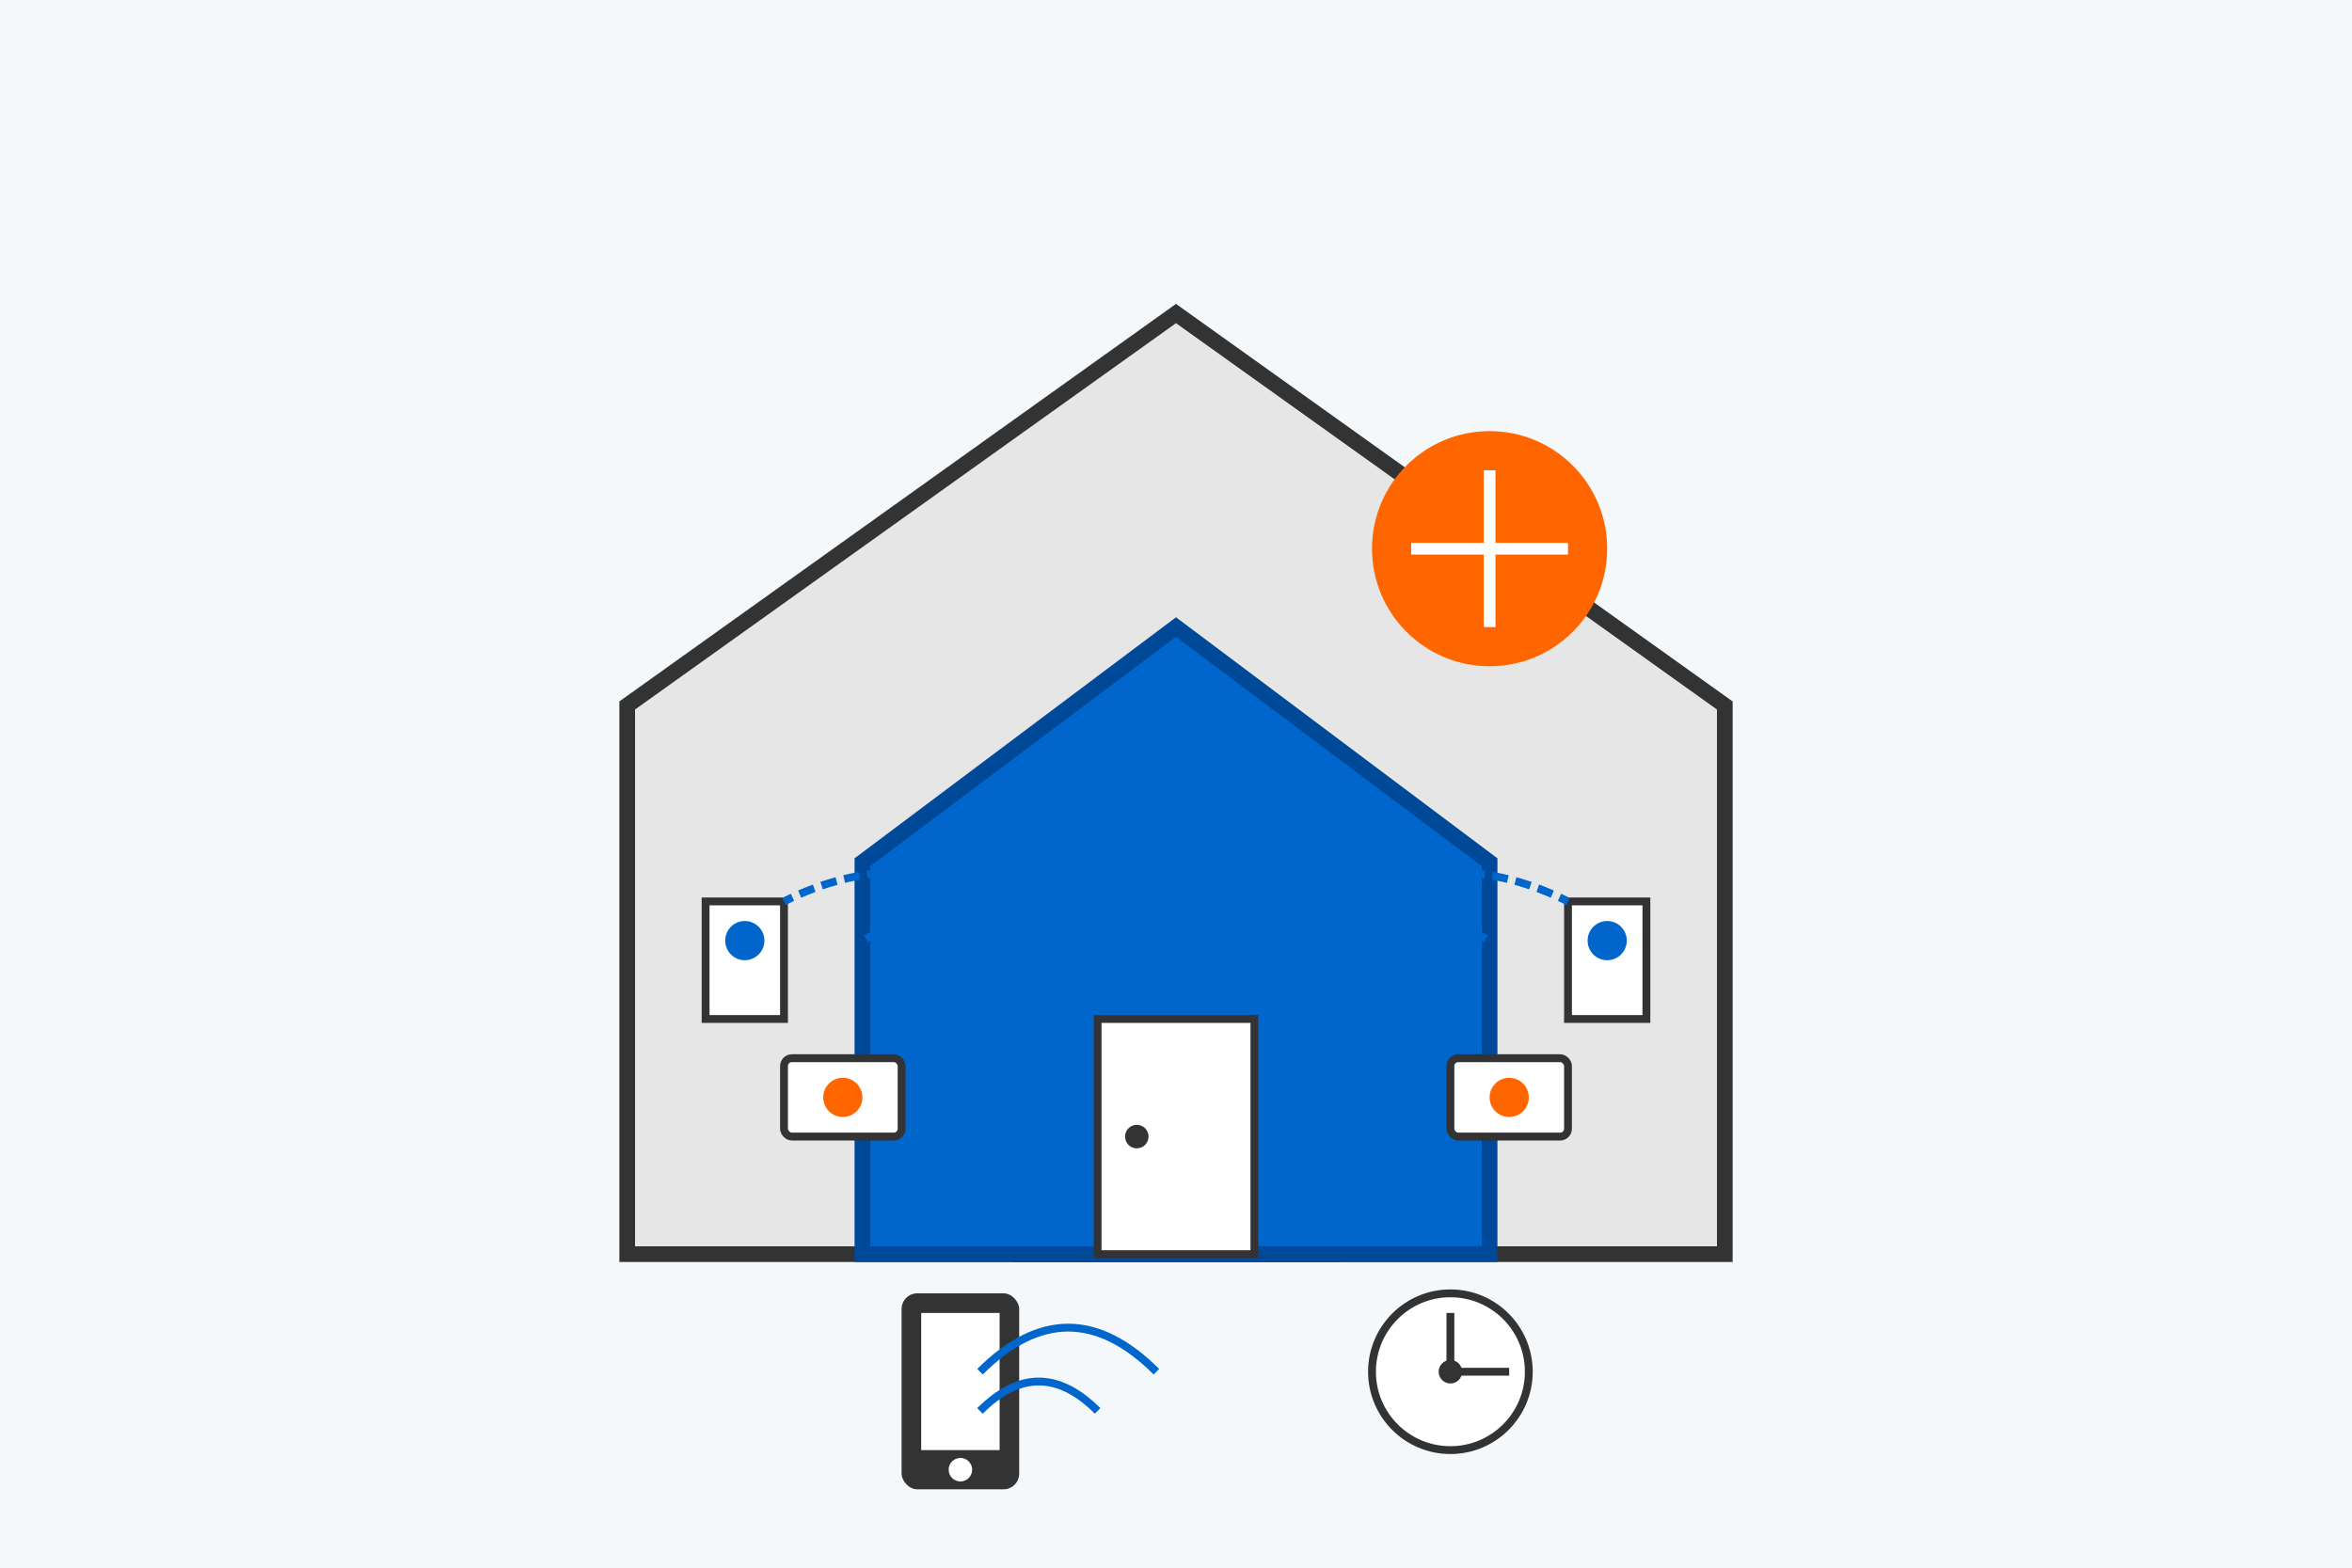
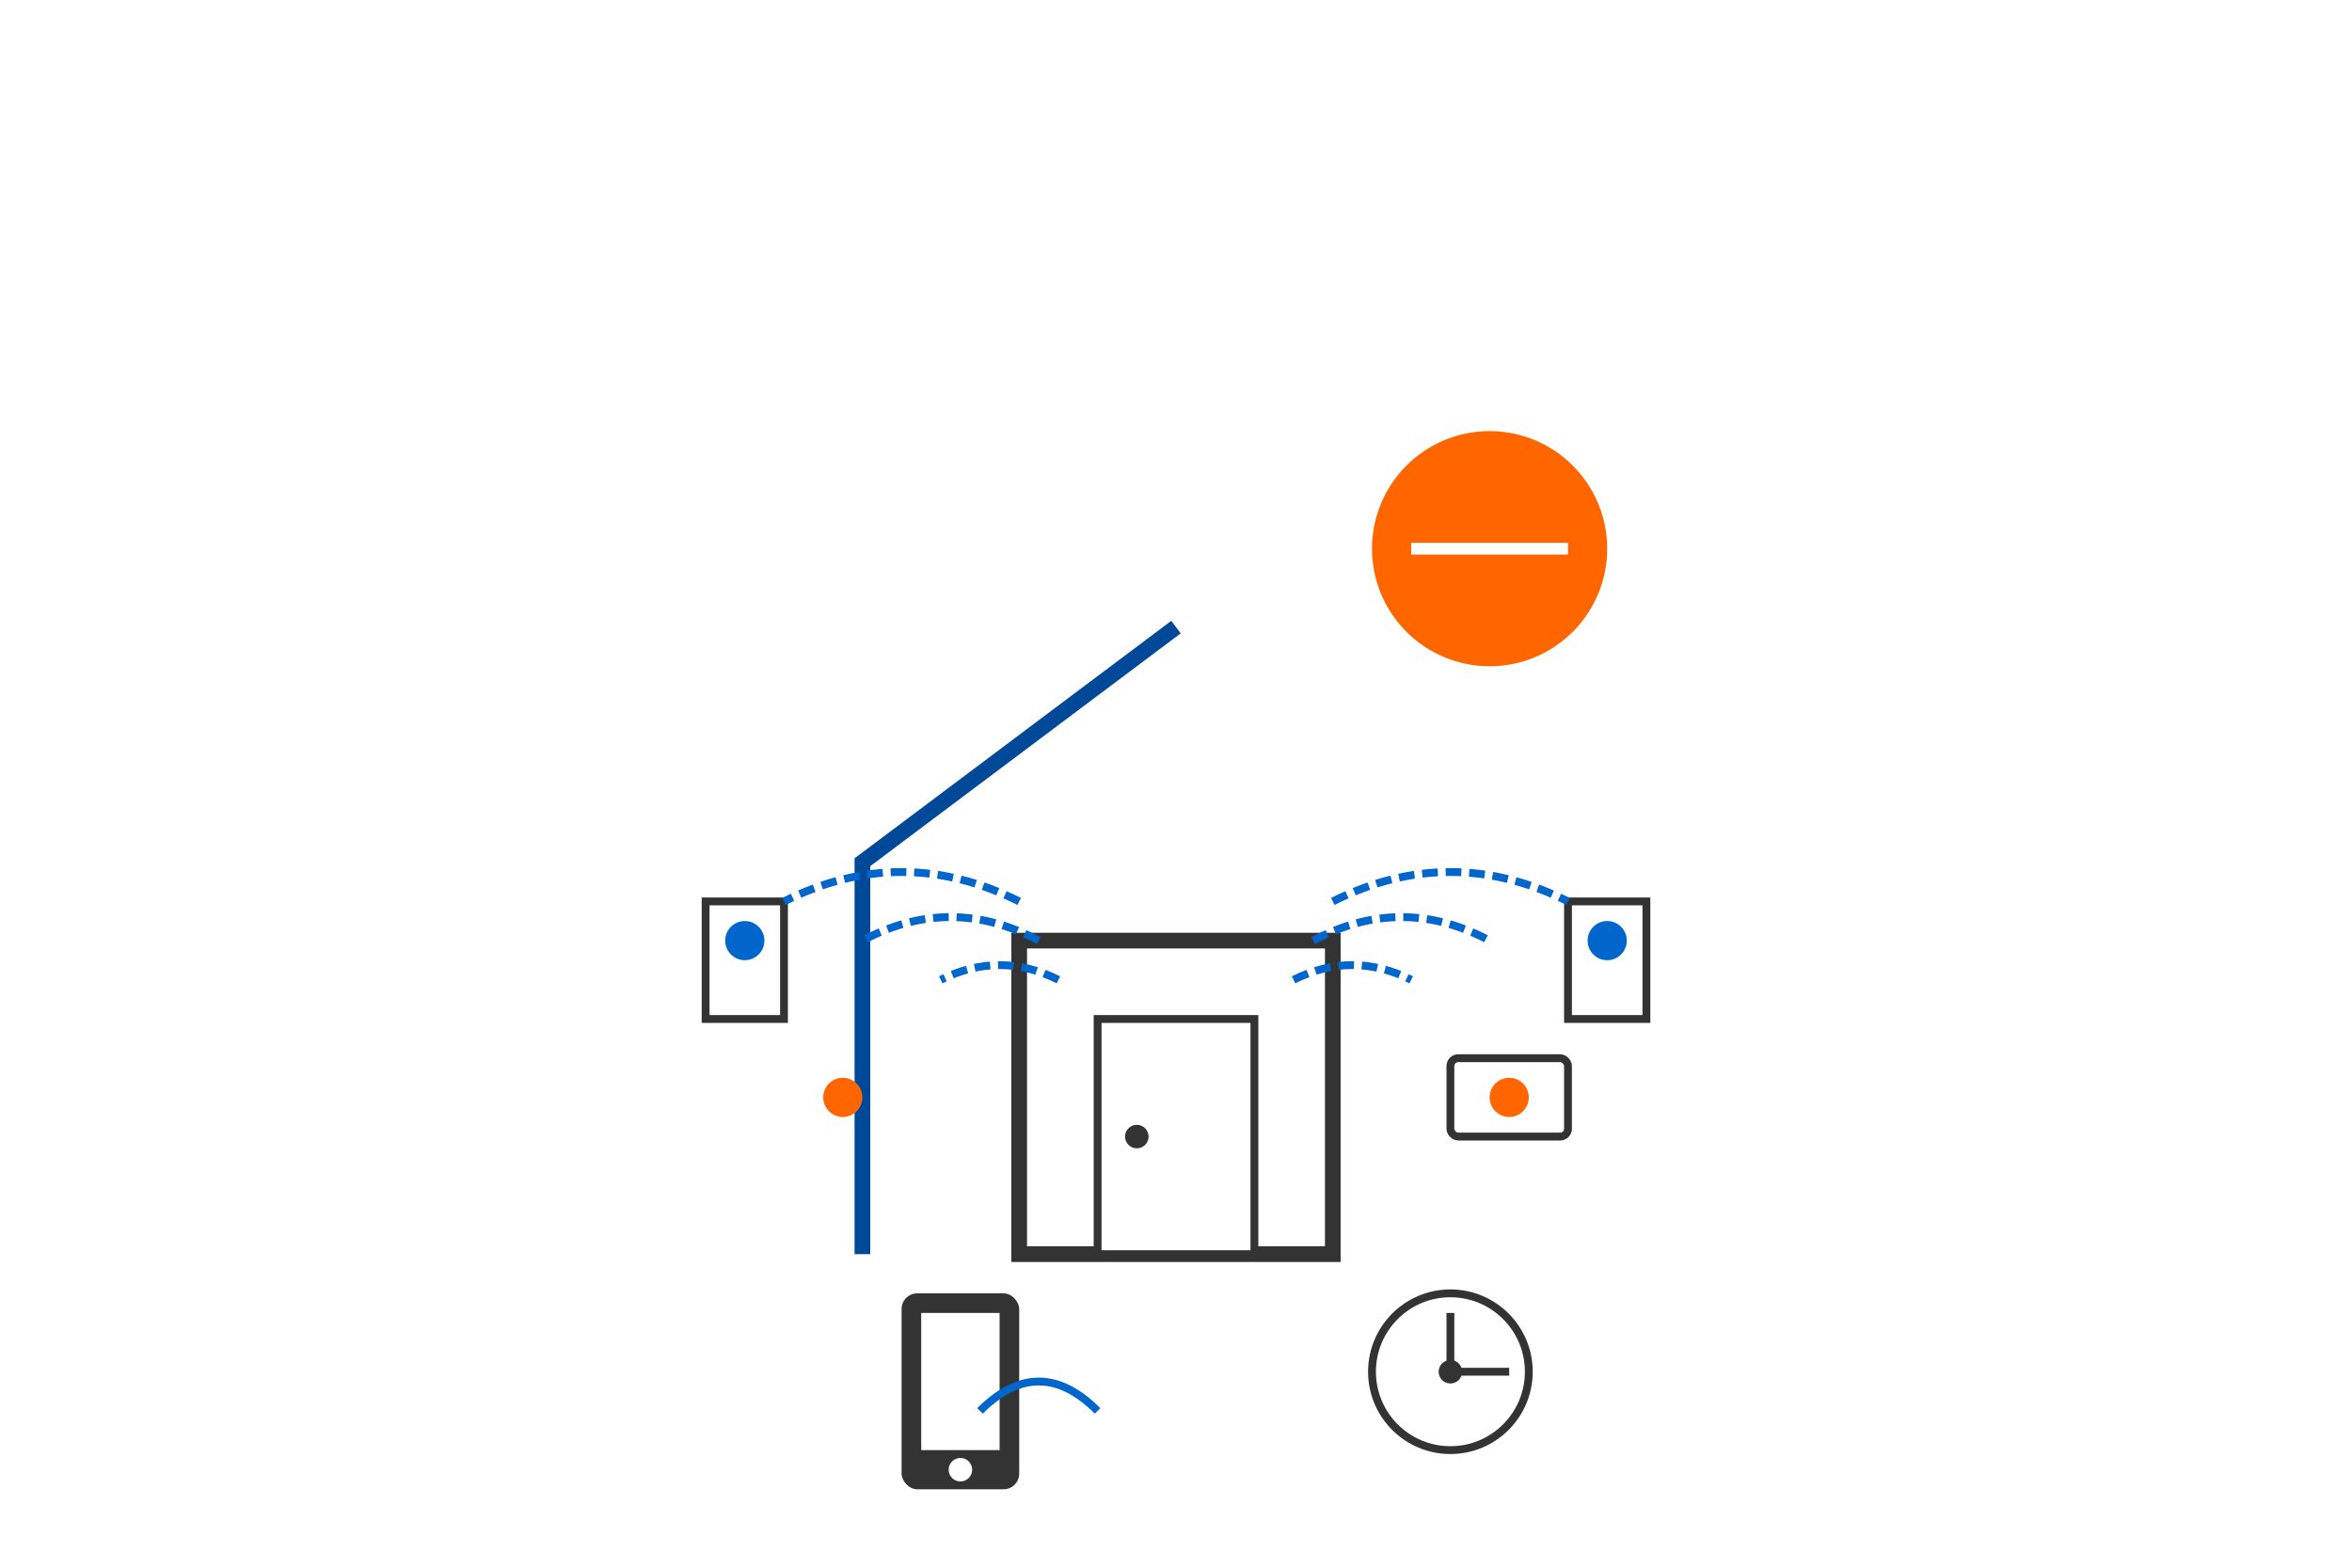
<svg xmlns="http://www.w3.org/2000/svg" width="600" height="400" viewBox="0 0 600 400" fill="none">
-   <rect width="600" height="400" fill="#F5F8FA" />
-   <path d="M300 80L160 180V320H440V180L300 80Z" fill="#E6E6E6" stroke="#333333" stroke-width="4" />
  <rect x="260" y="240" width="80" height="80" fill="#FFFFFF" stroke="#333333" stroke-width="4" />
-   <path d="M300 160L220 220V320H380V220L300 160Z" fill="#0066CC" stroke="#004999" stroke-width="4" />
+   <path d="M300 160L220 220V320V220L300 160Z" fill="#0066CC" stroke="#004999" stroke-width="4" />
  <rect x="280" y="260" width="40" height="60" fill="#FFFFFF" stroke="#333333" stroke-width="2" />
  <circle cx="290" cy="290" r="3" fill="#333333" />
  <circle cx="380" cy="140" r="30" fill="#FF6600" />
-   <path d="M380 120V160" stroke="#FFFFFF" stroke-width="3" />
  <path d="M360 140H400" stroke="#FFFFFF" stroke-width="3" />
  <rect x="180" y="230" width="20" height="30" fill="#FFFFFF" stroke="#333333" stroke-width="2" />
  <circle cx="190" cy="240" r="5" fill="#0066CC" />
  <rect x="400" y="230" width="20" height="30" fill="#FFFFFF" stroke="#333333" stroke-width="2" />
  <circle cx="410" cy="240" r="5" fill="#0066CC" />
  <path d="M330 250C340 245 350 245 360 250" stroke="#0066CC" stroke-width="2" stroke-dasharray="4 2" />
  <path d="M335 240C350 232 365 232 380 240" stroke="#0066CC" stroke-width="2" stroke-dasharray="4 2" />
  <path d="M340 230C360 220 380 220 400 230" stroke="#0066CC" stroke-width="2" stroke-dasharray="4 2" />
  <path d="M270 250C260 245 250 245 240 250" stroke="#0066CC" stroke-width="2" stroke-dasharray="4 2" />
  <path d="M265 240C250 232 235 232 220 240" stroke="#0066CC" stroke-width="2" stroke-dasharray="4 2" />
  <path d="M260 230C240 220 220 220 200 230" stroke="#0066CC" stroke-width="2" stroke-dasharray="4 2" />
-   <rect x="200" y="270" width="30" height="20" rx="2" fill="#FFFFFF" stroke="#333333" stroke-width="2" />
  <circle cx="215" cy="280" r="5" fill="#FF6600" />
  <rect x="370" y="270" width="30" height="20" rx="2" fill="#FFFFFF" stroke="#333333" stroke-width="2" />
  <circle cx="385" cy="280" r="5" fill="#FF6600" />
  <rect x="230" y="330" width="30" height="50" rx="4" fill="#333333" />
  <rect x="235" y="335" width="20" height="35" fill="#FFFFFF" />
  <circle cx="245" cy="375" r="3" fill="#FFFFFF" />
  <path d="M250 360C260 350 270 350 280 360" stroke="#0066CC" stroke-width="2" />
-   <path d="M250 350C265 335 280 335 295 350" stroke="#0066CC" stroke-width="2" />
  <circle cx="370" cy="350" r="20" fill="#FFFFFF" stroke="#333333" stroke-width="2" />
  <path d="M370 335V350H385" stroke="#333333" stroke-width="2" />
  <circle cx="370" cy="350" r="3" fill="#333333" />
</svg>